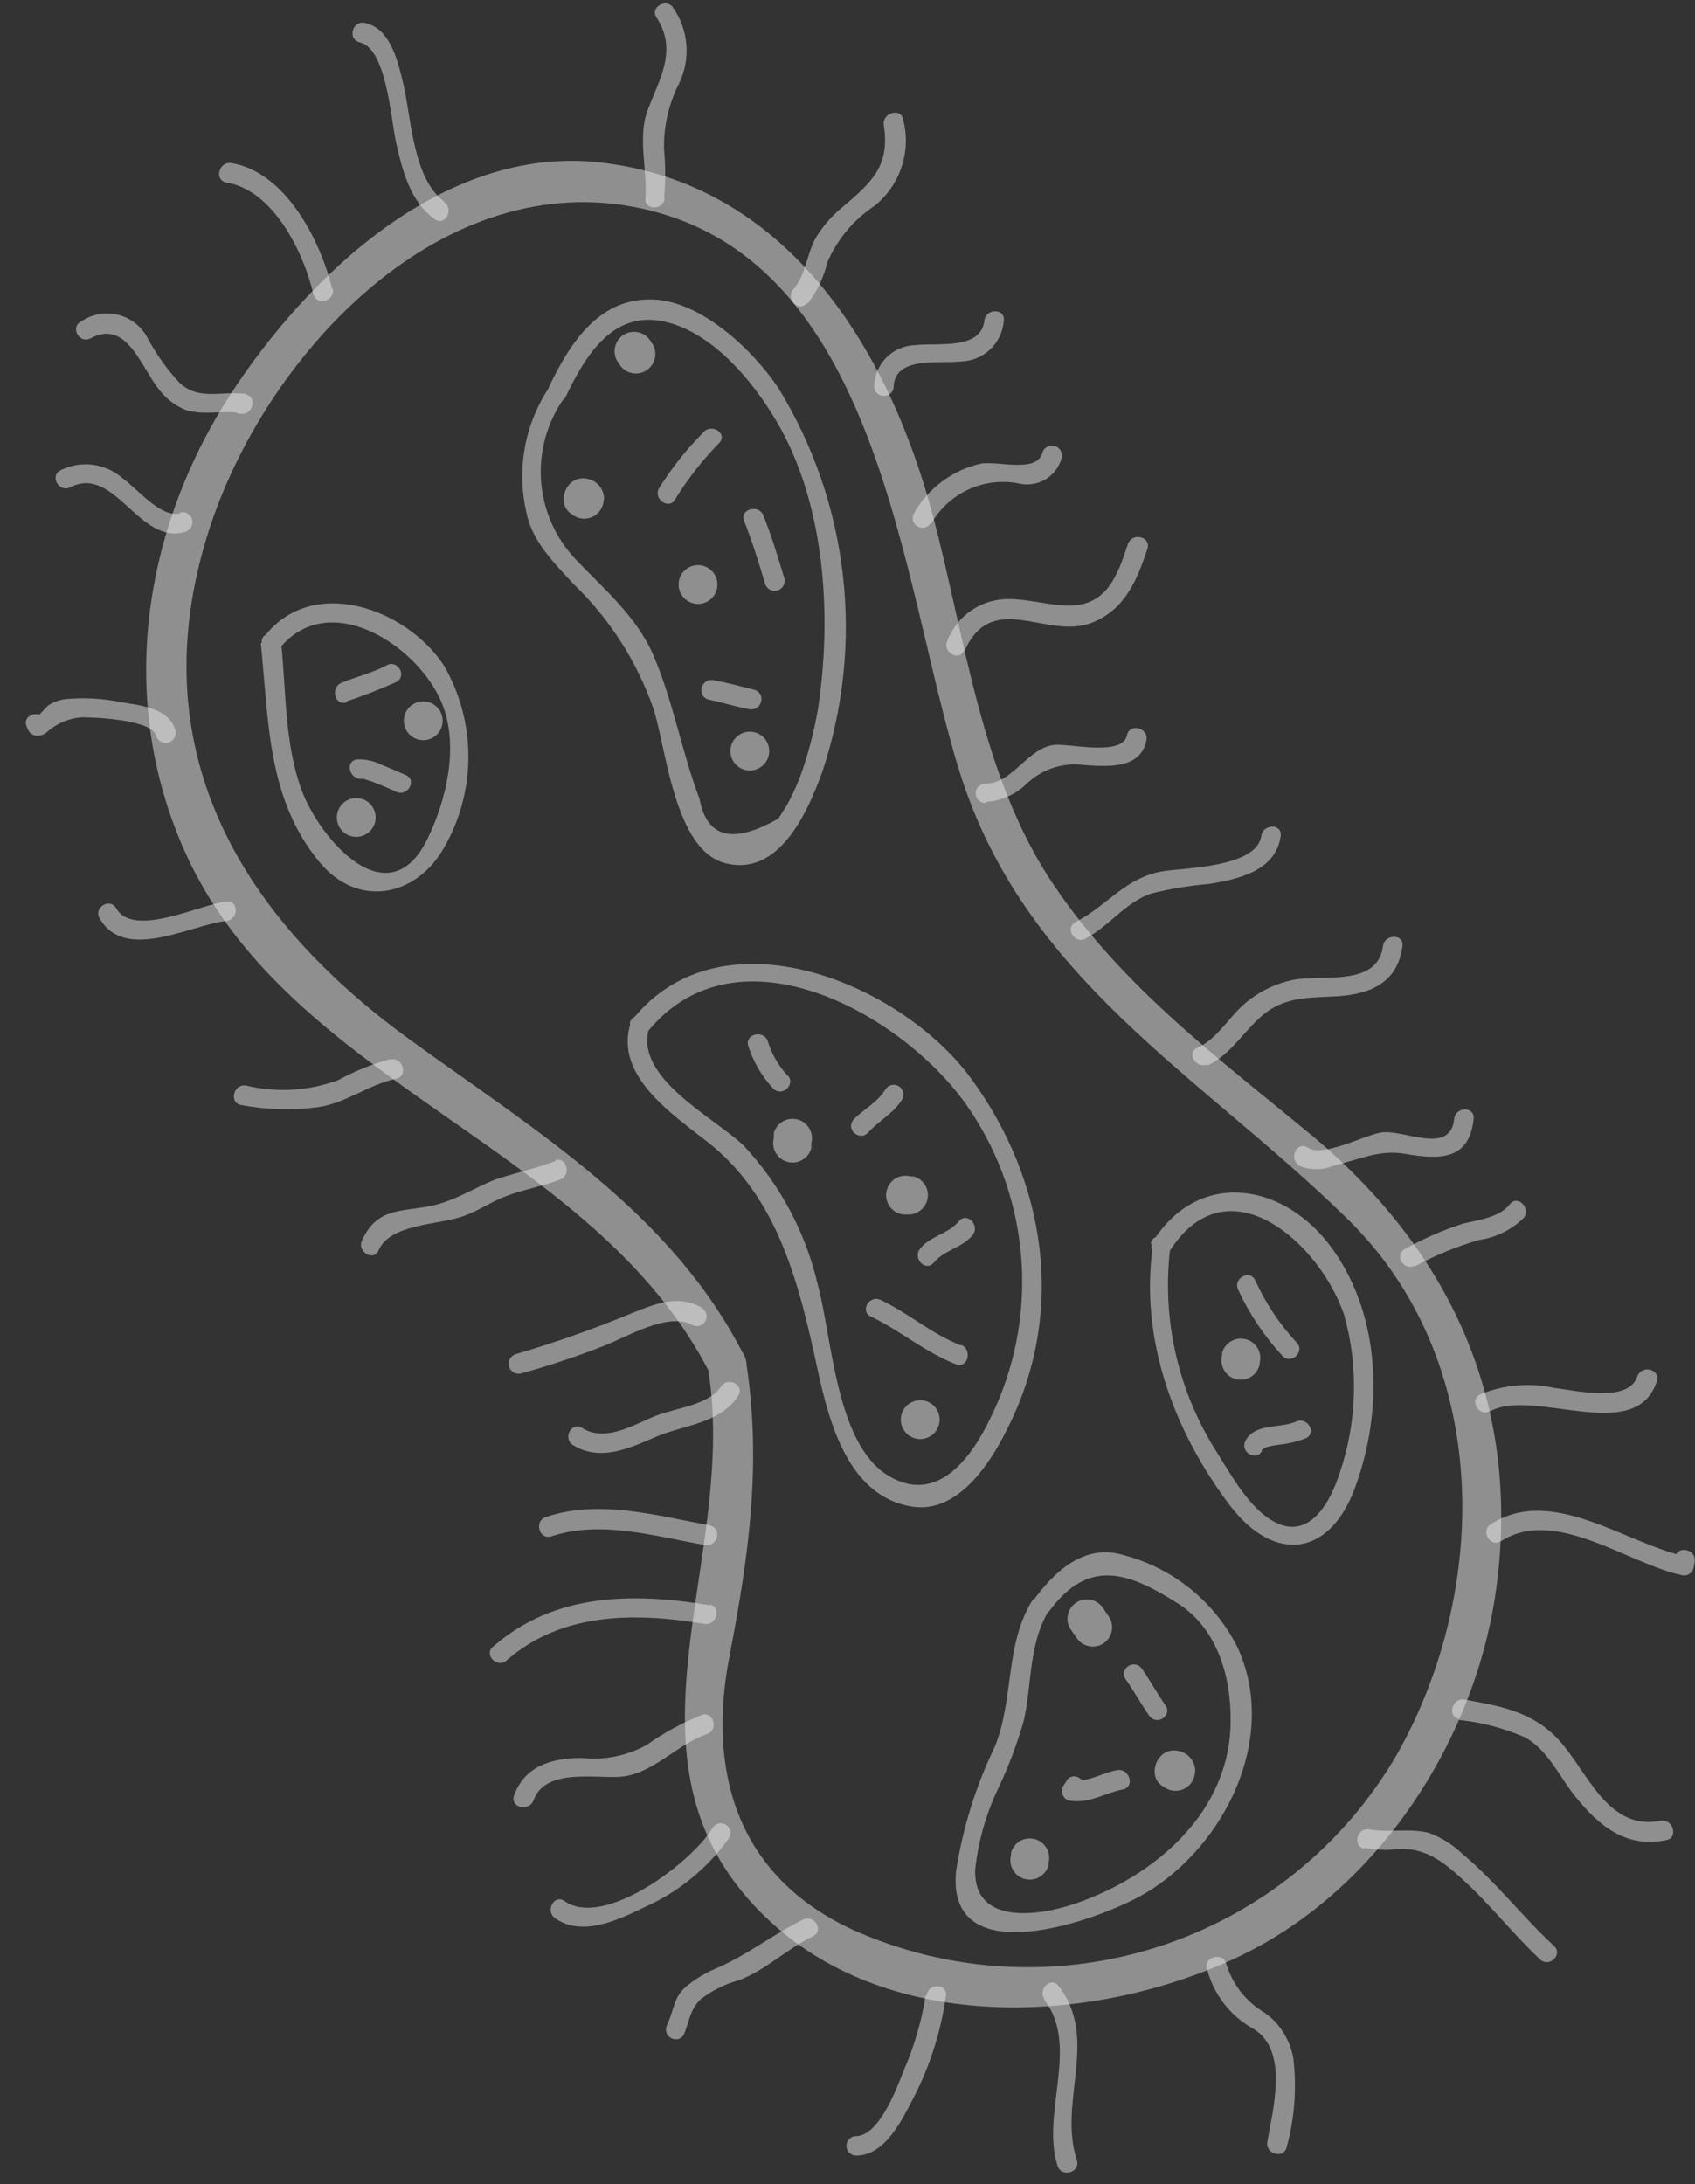
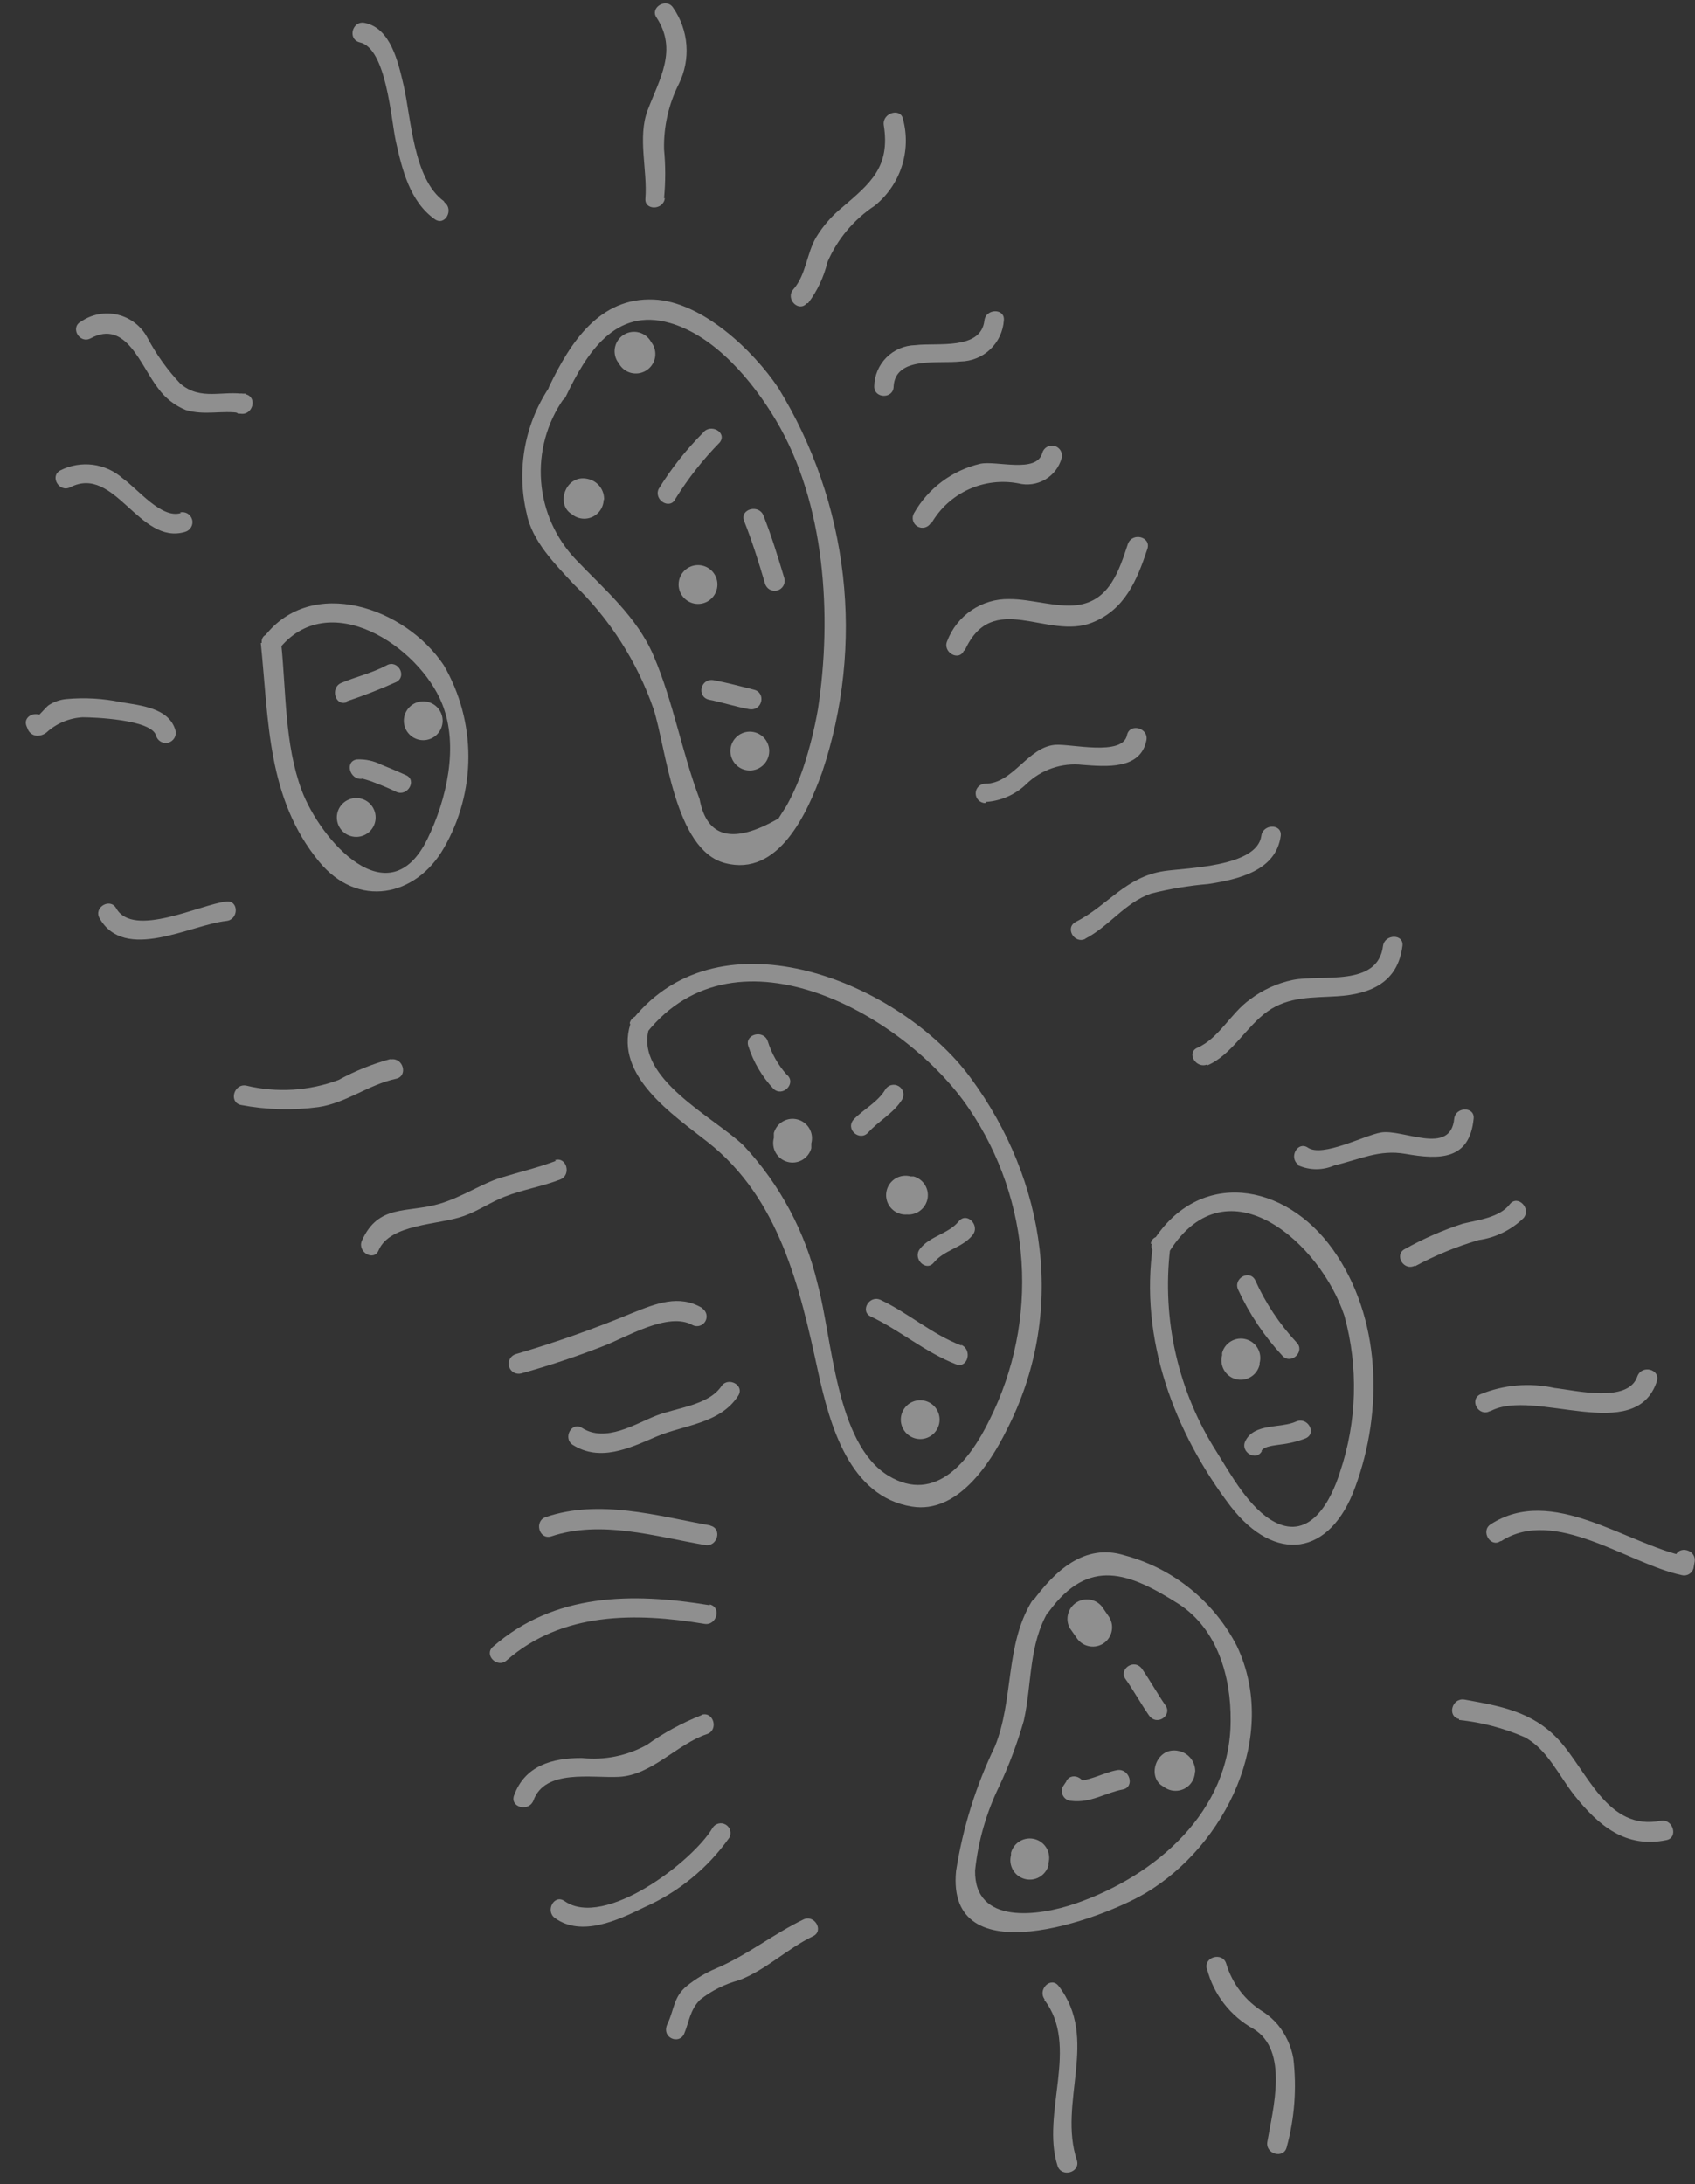
<svg xmlns="http://www.w3.org/2000/svg" width="59" height="76" viewBox="0 0 59 76" fill="none">
  <rect x="0" y="0" width="59" height="76" fill="#333333" stroke="none" />
  <g opacity="0.9">
-     <path d="M25.91 47.188C23.397 42.196 18.621 39.339 14.244 36.157C8.226 31.787 4.896 25.951 7.253 18.514C9.158 12.482 15.156 5.917 22.032 7.194C30.638 8.795 31.327 20.189 33.394 26.829C35.65 34.09 41.796 37.407 46.903 42.412C51.908 47.302 51.888 55.246 48.639 61.021C46.797 64.21 43.837 66.601 40.333 67.732C36.829 68.862 33.03 68.652 29.672 67.141C25.653 65.276 24.613 61.649 25.39 57.637C26.065 54.145 26.524 50.882 25.964 47.35C25.828 46.485 24.532 46.856 24.66 47.708C25.72 54.462 20.985 61.467 26.801 66.85C31.104 70.835 38.189 70.423 43.12 68.079C48.051 65.736 51.442 60.399 52.104 55.104C52.901 48.829 50.51 43.581 45.734 39.568C42.478 36.867 39.088 34.374 36.676 30.787C34.157 27.072 33.603 22.196 32.475 17.954C30.921 12.091 27.362 6.349 20.837 5.647C15.433 5.066 10.705 9.592 8.003 13.752C4.93 18.528 4.092 24.398 6.429 29.619C10.097 37.819 20.709 39.825 24.748 47.856C25.14 48.633 26.301 47.944 25.91 47.181V47.188Z" fill="white" fill-opacity="0.5" />
    <path d="M19.351 40.392C18.723 40.629 18.068 40.784 17.426 40.98C16.785 41.176 16.076 41.656 15.299 41.885C14.164 42.216 13.171 41.885 12.597 43.169C12.428 43.56 13.009 43.905 13.178 43.506C13.576 42.574 15.265 42.628 16.143 42.311C16.643 42.135 17.082 41.824 17.575 41.635C18.196 41.392 18.872 41.284 19.5 41.041C19.898 40.885 19.723 40.237 19.318 40.365L19.351 40.392Z" fill="white" fill-opacity="0.5" />
    <path d="M24.43 45.505C23.633 45.033 22.829 45.357 22.019 45.681C20.695 46.231 19.342 46.709 17.966 47.113C17.877 47.136 17.8 47.194 17.753 47.274C17.706 47.354 17.693 47.449 17.716 47.539C17.74 47.628 17.797 47.705 17.877 47.752C17.957 47.799 18.052 47.812 18.142 47.789C19.105 47.521 20.054 47.206 20.985 46.843C21.762 46.553 23.269 45.614 24.12 46.113C24.196 46.148 24.282 46.153 24.362 46.127C24.441 46.102 24.509 46.048 24.551 45.975C24.593 45.903 24.606 45.818 24.589 45.736C24.572 45.654 24.525 45.582 24.457 45.533L24.43 45.505Z" fill="white" fill-opacity="0.5" />
    <path d="M25.114 48.228C24.661 48.903 23.553 48.977 22.831 49.261C22.108 49.545 21.081 50.207 20.264 49.687C19.899 49.45 19.588 50.031 19.926 50.268C20.879 50.876 21.898 50.396 22.837 49.991C23.776 49.585 25.066 49.545 25.695 48.565C25.931 48.201 25.35 47.89 25.114 48.228Z" fill="white" fill-opacity="0.5" />
    <path d="M24.721 53.077C22.864 52.74 20.858 52.152 18.993 52.787C18.588 52.929 18.764 53.577 19.176 53.462C20.918 52.875 22.803 53.462 24.546 53.76C24.971 53.834 25.153 53.185 24.721 53.084V53.077Z" fill="white" fill-opacity="0.5" />
    <path d="M24.701 55.853C22 55.408 19.298 55.428 17.157 57.299C16.832 57.583 17.312 58.062 17.636 57.772C19.568 56.083 22.121 56.103 24.519 56.502C24.945 56.576 25.127 55.921 24.701 55.826V55.853Z" fill="white" fill-opacity="0.5" />
    <path d="M24.411 59.683C23.741 59.947 23.106 60.292 22.52 60.71C21.829 61.094 21.036 61.255 20.25 61.169C19.217 61.169 18.271 61.433 17.893 62.473C17.744 62.885 18.399 63.061 18.568 62.649C18.967 61.541 20.595 61.872 21.54 61.825C22.689 61.77 23.567 60.683 24.607 60.339C25.019 60.203 24.843 59.548 24.431 59.663L24.411 59.683Z" fill="white" fill-opacity="0.5" />
    <path d="M24.803 63.601C24.128 64.756 21.041 67.127 19.649 66.147C19.291 65.897 18.974 66.485 19.312 66.735C20.237 67.41 21.52 66.809 22.412 66.37C23.604 65.846 24.631 65.008 25.384 63.945C25.428 63.868 25.44 63.777 25.417 63.692C25.394 63.606 25.339 63.533 25.263 63.488C25.187 63.443 25.096 63.429 25.01 63.45C24.924 63.471 24.849 63.526 24.803 63.601Z" fill="white" fill-opacity="0.5" />
    <path d="M28.004 66.769C26.93 67.282 26.024 68.025 24.924 68.491C24.559 68.646 24.218 68.851 23.91 69.099C23.444 69.471 23.471 69.923 23.235 70.416C22.998 70.909 23.647 71.159 23.816 70.761C23.985 70.362 24.012 69.937 24.37 69.579C24.769 69.264 25.229 69.034 25.721 68.903C26.653 68.552 27.402 67.802 28.301 67.37C28.692 67.181 28.348 66.6 27.963 66.789L28.004 66.769Z" fill="white" fill-opacity="0.5" />
-     <path d="M32.219 69.437C32.078 70.325 31.827 71.192 31.469 72.017C31.226 72.625 30.618 74.307 29.801 74.327C29.711 74.327 29.625 74.363 29.562 74.426C29.498 74.489 29.463 74.575 29.463 74.665C29.463 74.754 29.498 74.84 29.562 74.904C29.625 74.967 29.711 75.003 29.801 75.003C30.827 75.003 31.415 73.726 31.827 72.936C32.386 71.839 32.758 70.656 32.928 69.437C32.975 68.998 32.3 69.005 32.252 69.437H32.219Z" fill="white" fill-opacity="0.5" />
    <path d="M36.346 69.579C37.596 71.186 36.224 73.537 36.812 75.361C36.947 75.773 37.602 75.597 37.488 75.178C36.812 73.152 38.278 70.943 36.846 69.099C36.576 68.755 36.103 69.234 36.366 69.572L36.346 69.579Z" fill="white" fill-opacity="0.5" />
    <path d="M42.013 68.505C42.126 68.944 42.327 69.356 42.605 69.715C42.883 70.074 43.23 70.372 43.627 70.592C44.877 71.342 44.303 73.402 44.114 74.523C44.039 74.955 44.688 75.131 44.789 74.706C45.063 73.701 45.141 72.653 45.019 71.619C44.942 71.189 44.755 70.787 44.478 70.45C44.336 70.281 44.169 70.133 43.985 70.011C43.356 69.63 42.891 69.028 42.682 68.322C42.553 67.91 41.898 68.086 42.006 68.505H42.013Z" fill="white" fill-opacity="0.5" />
-     <path d="M47.492 64.29C47.862 64.369 48.243 64.387 48.62 64.344C49.64 64.256 50.308 64.837 51.004 65.479C51.923 66.33 52.693 67.323 53.611 68.181C53.935 68.478 54.415 67.998 54.091 67.708C52.976 66.674 52.065 65.472 50.889 64.493C50.561 64.18 50.172 63.936 49.748 63.777C49.072 63.601 48.397 63.777 47.667 63.655C47.242 63.574 47.059 64.222 47.492 64.331V64.29Z" fill="white" fill-opacity="0.5" />
    <path d="M50.787 59.846C51.569 59.928 52.335 60.128 53.057 60.44C53.847 60.845 54.266 61.791 54.799 62.466C55.644 63.527 56.589 64.317 58.001 64.027C58.426 63.946 58.244 63.29 57.819 63.351C55.941 63.729 55.259 61.615 54.239 60.521C53.327 59.548 52.212 59.359 50.969 59.136C50.544 59.069 50.362 59.717 50.787 59.812V59.846Z" fill="white" fill-opacity="0.5" />
    <path d="M52.253 53.624C54.117 52.415 56.664 54.408 58.535 54.806C58.62 54.829 58.712 54.817 58.789 54.773C58.866 54.729 58.923 54.656 58.947 54.57L58.987 54.347C59.062 53.922 58.413 53.746 58.312 54.172L58.271 54.395L58.683 54.158C56.569 53.706 54.023 51.659 51.888 53.037C51.523 53.273 51.888 53.861 52.226 53.624H52.253Z" fill="white" fill-opacity="0.5" />
    <path d="M51.883 49.099C53.416 48.282 56.928 50.301 57.671 48.066C57.806 47.647 57.158 47.471 56.996 47.883C56.685 48.836 54.841 48.376 54.112 48.295C53.245 48.103 52.34 48.181 51.518 48.518C51.133 48.721 51.477 49.308 51.862 49.099H51.883Z" fill="white" fill-opacity="0.5" />
    <path d="M49.253 44.06C49.957 43.679 50.7 43.373 51.469 43.148C52.06 43.065 52.609 42.795 53.036 42.378C53.306 42.04 52.826 41.561 52.556 41.898C52.198 42.365 51.462 42.446 50.928 42.574C50.225 42.801 49.547 43.098 48.902 43.459C48.517 43.655 48.855 44.236 49.246 44.04L49.253 44.06Z" fill="white" fill-opacity="0.5" />
    <path d="M45.189 40.548C45.387 40.636 45.602 40.682 45.82 40.682C46.038 40.682 46.253 40.636 46.452 40.548C47.33 40.345 48.005 39.987 48.924 40.149C50.119 40.358 51.153 40.365 51.295 38.926C51.342 38.494 50.666 38.501 50.619 38.926C50.491 40.23 48.829 39.271 48.066 39.406C47.499 39.501 46.04 40.278 45.526 39.933C45.168 39.69 44.851 40.278 45.189 40.521V40.548Z" fill="white" fill-opacity="0.5" />
    <path d="M42.027 37.069C42.872 36.711 43.378 35.718 44.121 35.191C44.864 34.664 45.695 34.719 46.546 34.664C47.728 34.59 48.66 34.171 48.816 32.915C48.876 32.49 48.201 32.49 48.14 32.915C47.958 34.361 45.999 33.895 44.999 34.097C44.46 34.209 43.952 34.44 43.513 34.773C42.838 35.252 42.433 36.123 41.683 36.455C41.284 36.623 41.629 37.204 42.027 37.035V37.069Z" fill="white" fill-opacity="0.5" />
    <path d="M37.77 32.665C38.608 32.233 39.162 31.402 40.067 31.091C40.719 30.926 41.383 30.816 42.053 30.76C43.1 30.598 44.417 30.301 44.579 29.085C44.633 28.653 43.958 28.66 43.904 29.085C43.755 30.166 41.303 30.193 40.526 30.308C39.175 30.51 38.568 31.503 37.446 32.077C37.054 32.28 37.399 32.861 37.784 32.665H37.77Z" fill="white" fill-opacity="0.5" />
    <path d="M34.319 27.903C34.843 27.869 35.338 27.651 35.717 27.288C35.974 27.037 36.284 26.846 36.624 26.729C36.964 26.612 37.325 26.572 37.683 26.613C38.493 26.674 39.709 26.789 39.905 25.755C39.986 25.33 39.331 25.147 39.23 25.573C39.088 26.329 37.264 25.87 36.724 25.917C35.771 25.998 35.265 27.268 34.299 27.268C34.209 27.268 34.123 27.304 34.06 27.367C33.996 27.43 33.961 27.516 33.961 27.606C33.961 27.695 33.996 27.781 34.06 27.845C34.123 27.908 34.209 27.944 34.299 27.944L34.319 27.903Z" fill="white" fill-opacity="0.5" />
    <path d="M33.582 22.634C34.548 20.486 36.459 22.29 38.02 21.662C39.154 21.209 39.573 20.203 39.938 19.102C40.08 18.683 39.425 18.508 39.263 18.919C38.959 19.831 38.635 20.905 37.5 21.054C36.77 21.148 35.879 20.838 35.122 20.845C34.658 20.837 34.204 20.973 33.819 21.233C33.435 21.492 33.14 21.864 32.974 22.297C32.792 22.689 33.379 23.033 33.555 22.634H33.582Z" fill="white" fill-opacity="0.5" />
    <path d="M32.422 18.204C32.721 17.688 33.172 17.277 33.714 17.029C34.256 16.781 34.862 16.708 35.448 16.819C35.764 16.898 36.098 16.85 36.379 16.686C36.661 16.522 36.867 16.255 36.954 15.941C36.977 15.851 36.964 15.756 36.917 15.676C36.87 15.597 36.794 15.539 36.704 15.515C36.615 15.492 36.519 15.505 36.44 15.552C36.36 15.599 36.302 15.676 36.279 15.765C36.083 16.481 34.678 16.015 34.117 16.137C33.635 16.25 33.182 16.461 32.786 16.757C32.389 17.054 32.058 17.429 31.814 17.859C31.77 17.936 31.758 18.027 31.781 18.113C31.803 18.198 31.859 18.272 31.935 18.317C32.011 18.362 32.102 18.375 32.188 18.354C32.274 18.333 32.348 18.279 32.395 18.204H32.422Z" fill="white" fill-opacity="0.5" />
    <path d="M31.105 13.448C31.166 12.381 32.679 12.665 33.429 12.577C33.814 12.573 34.183 12.424 34.464 12.16C34.744 11.896 34.915 11.536 34.942 11.152C34.989 10.72 34.314 10.726 34.266 11.152C34.145 12.199 32.611 11.915 31.862 12.01C31.483 12.017 31.122 12.171 30.854 12.439C30.587 12.708 30.435 13.069 30.43 13.448C30.43 13.881 31.105 13.881 31.105 13.448Z" fill="white" fill-opacity="0.5" />
    <path d="M28.126 10.551C28.448 10.125 28.678 9.638 28.802 9.119C29.148 8.321 29.718 7.64 30.443 7.16C30.88 6.809 31.207 6.339 31.383 5.807C31.559 5.275 31.578 4.703 31.436 4.161C31.368 3.735 30.713 3.918 30.761 4.343C30.997 5.802 30.308 6.37 29.302 7.227C28.949 7.517 28.647 7.864 28.41 8.254C28.072 8.828 28.065 9.551 27.613 10.071C27.329 10.402 27.802 10.882 28.086 10.551H28.126Z" fill="white" fill-opacity="0.5" />
    <path d="M23.114 6.896C23.168 6.33 23.168 5.76 23.114 5.194C23.097 4.407 23.273 3.628 23.627 2.925C23.835 2.505 23.927 2.038 23.893 1.571C23.858 1.104 23.699 0.655 23.431 0.27C23.195 -0.095 22.614 0.27 22.851 0.608C23.594 1.743 22.959 2.742 22.54 3.843C22.189 4.782 22.54 5.924 22.466 6.896C22.418 7.329 23.094 7.322 23.141 6.896H23.114Z" fill="white" fill-opacity="0.5" />
    <path d="M15.448 6.998C14.381 6.221 14.314 4.1 14.044 2.945C13.861 2.175 13.604 0.979 12.693 0.797C12.267 0.709 12.085 1.358 12.517 1.473C13.456 1.668 13.611 4.174 13.78 4.924C13.996 5.897 14.267 7.011 15.131 7.626C15.489 7.883 15.806 7.295 15.476 7.045L15.448 6.998Z" fill="white" fill-opacity="0.5" />
-     <path d="M11.557 10.03C11.152 8.362 9.936 5.978 8.052 5.674C7.626 5.606 7.444 6.255 7.869 6.349C9.517 6.606 10.571 8.788 10.909 10.233C11.01 10.659 11.665 10.476 11.584 10.057L11.557 10.03Z" fill="white" fill-opacity="0.5" />
    <path d="M8.274 14.394H8.369C8.794 14.468 8.976 13.82 8.551 13.718C7.74 13.577 6.997 13.955 6.281 13.354C5.828 12.874 5.442 12.336 5.133 11.753C5.027 11.554 4.881 11.38 4.703 11.242C4.525 11.104 4.32 11.005 4.101 10.952C3.882 10.899 3.654 10.893 3.433 10.934C3.211 10.976 3.001 11.064 2.816 11.192C2.431 11.395 2.769 11.976 3.154 11.773C4.397 11.098 4.89 12.732 5.518 13.529C5.759 13.857 6.087 14.112 6.464 14.266C7.139 14.468 7.727 14.266 8.369 14.374L8.551 13.698H8.456C8.031 13.624 7.848 14.272 8.274 14.374V14.394Z" fill="white" fill-opacity="0.5" />
    <path d="M6.296 17.852C5.621 18.062 4.797 17.015 4.27 16.643C3.978 16.385 3.615 16.221 3.229 16.171C2.842 16.122 2.449 16.19 2.102 16.366C1.717 16.569 2.061 17.15 2.446 16.954C3.993 16.157 4.844 18.98 6.438 18.508C6.528 18.484 6.605 18.426 6.651 18.346C6.698 18.267 6.712 18.172 6.688 18.082C6.665 17.992 6.607 17.916 6.527 17.869C6.447 17.822 6.352 17.809 6.263 17.832L6.296 17.852Z" fill="white" fill-opacity="0.5" />
    <path d="M6.106 25.411C5.883 24.627 4.883 24.546 4.208 24.431C3.584 24.301 2.945 24.265 2.31 24.323C2.093 24.343 1.885 24.415 1.702 24.533C1.628 24.573 1.337 24.924 1.304 24.924L1.628 25.168C1.613 25.137 1.601 25.106 1.594 25.073C1.425 24.674 0.777 24.85 0.919 25.255L0.959 25.35C0.982 25.419 1.025 25.48 1.083 25.525C1.141 25.569 1.21 25.595 1.283 25.6C1.406 25.603 1.526 25.562 1.621 25.485C1.966 25.17 2.41 24.983 2.877 24.958C3.249 24.958 5.275 25.032 5.431 25.593C5.455 25.683 5.514 25.759 5.594 25.805C5.674 25.851 5.77 25.864 5.86 25.84C5.949 25.815 6.025 25.757 6.072 25.676C6.118 25.596 6.13 25.5 6.106 25.411Z" fill="white" fill-opacity="0.5" />
    <path d="M7.882 31.368C6.984 31.463 4.64 32.652 4.046 31.605C3.836 31.226 3.249 31.571 3.465 31.949C4.343 33.489 6.626 32.179 7.882 32.044C8.315 31.996 8.315 31.321 7.882 31.368Z" fill="white" fill-opacity="0.5" />
    <path d="M13.577 36.853C12.954 37.023 12.353 37.265 11.787 37.576C10.757 37.961 9.635 38.029 8.565 37.772C8.14 37.697 7.957 38.352 8.383 38.447C9.274 38.616 10.186 38.641 11.085 38.521C12.051 38.379 12.827 37.738 13.787 37.535C14.212 37.441 14.036 36.792 13.611 36.86L13.577 36.853Z" fill="white" fill-opacity="0.5" />
    <path d="M9.078 22.371C9.355 25.073 9.294 27.775 11.104 29.977C12.455 31.625 14.482 31.199 15.448 29.511C16.009 28.544 16.304 27.447 16.304 26.329C16.304 25.212 16.009 24.114 15.448 23.148C14.097 21.122 10.848 20.027 9.213 22.135C8.95 22.473 9.423 22.952 9.686 22.614C11.415 20.392 14.59 22.473 15.394 24.499C15.975 25.951 15.549 27.815 14.887 29.173C13.536 31.969 11.152 29.227 10.503 27.505C9.902 25.89 9.963 24.067 9.787 22.371C9.74 21.946 9.065 21.939 9.112 22.371H9.078Z" fill="white" fill-opacity="0.5" />
    <path d="M19.183 13.381C18.733 14.026 18.424 14.759 18.277 15.532C18.131 16.305 18.149 17.101 18.332 17.866C18.521 18.832 19.318 19.622 19.96 20.318C21.221 21.529 22.178 23.022 22.75 24.674C23.189 26.025 23.472 29.572 25.235 30.031C27.1 30.524 28.099 28.295 28.613 26.883C29.355 24.675 29.604 22.331 29.34 20.016C29.076 17.701 28.307 15.473 27.086 13.489C26.215 12.192 24.438 10.497 22.756 10.422C20.865 10.341 19.852 11.915 19.116 13.448C18.927 13.84 19.508 14.185 19.697 13.793C20.419 12.28 21.419 10.686 23.324 11.24C24.891 11.692 26.201 13.266 27.005 14.617C28.727 17.501 28.971 21.432 28.471 24.674C28.352 25.361 28.183 26.039 27.964 26.701C27.809 27.169 27.61 27.621 27.37 28.052C27.275 28.194 27.187 28.335 27.1 28.477C25.519 29.389 24.6 29.153 24.351 27.802C23.729 26.16 23.439 24.424 22.75 22.817C22.175 21.466 21.034 20.507 20.048 19.473C19.341 18.733 18.912 17.77 18.835 16.75C18.757 15.729 19.035 14.713 19.622 13.874C19.886 13.529 19.413 13.05 19.149 13.394L19.183 13.381Z" fill="white" fill-opacity="0.5" />
    <path d="M21.939 35.637C21.392 37.441 23.432 38.791 24.641 39.744C27.133 41.709 27.836 44.776 28.477 47.735C28.883 49.579 29.565 52.078 31.747 52.422C33.32 52.672 34.448 50.95 35.029 49.781C37.123 45.728 36.441 41.102 33.773 37.488C31.335 34.192 25.114 31.618 22.027 35.462C21.757 35.799 22.229 36.279 22.506 35.941C25.661 31.983 31.571 35.36 33.739 38.589C34.806 40.165 35.433 41.997 35.558 43.897C35.683 45.796 35.3 47.694 34.448 49.396C33.773 50.788 32.584 52.355 30.922 51.348C29.085 50.234 28.971 46.539 28.457 44.668C28.034 42.868 27.147 41.21 25.884 39.859C24.864 38.879 22.067 37.508 22.594 35.772C22.617 35.683 22.604 35.587 22.557 35.508C22.511 35.428 22.434 35.37 22.344 35.347C22.255 35.323 22.16 35.337 22.08 35.383C22 35.43 21.942 35.507 21.919 35.597L21.939 35.637Z" fill="white" fill-opacity="0.5" />
    <path d="M40.136 43.304C39.65 46.586 40.872 49.835 42.838 52.416C44.378 54.401 46.296 54.165 47.174 51.74C48.154 49.079 48.073 45.837 46.398 43.479C44.722 41.122 41.73 40.669 40.136 43.189C39.9 43.56 40.487 43.898 40.717 43.526C42.743 40.352 45.979 43.29 46.796 45.782C47.289 47.572 47.235 49.468 46.641 51.227C46.337 52.193 45.621 53.604 44.378 52.963C43.5 52.51 42.851 51.321 42.352 50.524C41.011 48.422 40.438 45.921 40.73 43.445C40.798 43.02 40.143 42.837 40.055 43.27L40.136 43.304Z" fill="white" fill-opacity="0.5" />
    <path d="M35.906 55.732C34.981 57.265 35.292 59.143 34.63 60.771C33.968 62.139 33.513 63.599 33.279 65.1C32.921 68.755 38.324 66.796 39.885 65.864C42.654 64.209 44.532 60.42 43.059 57.285C42.665 56.512 42.112 55.831 41.437 55.285C40.762 54.739 39.98 54.342 39.142 54.118C37.737 53.678 36.69 54.692 35.933 55.732C35.677 56.083 36.257 56.407 36.514 56.07C37.906 54.172 39.31 54.719 41.033 55.813C42.384 56.691 42.85 58.359 42.836 59.866C42.836 63.027 40.236 65.269 37.433 66.235C36.156 66.674 33.907 66.992 33.941 65.08C34.049 64.054 34.337 63.055 34.792 62.129C35.132 61.4 35.414 60.645 35.636 59.873C35.926 58.582 35.798 57.225 36.501 56.049C36.535 55.973 36.54 55.887 36.514 55.807C36.489 55.728 36.435 55.66 36.363 55.618C36.29 55.576 36.205 55.563 36.123 55.58C36.041 55.597 35.969 55.644 35.92 55.712L35.906 55.732Z" fill="white" fill-opacity="0.5" />
    <path d="M33.461 46.816C32.447 46.431 31.623 45.688 30.651 45.229C30.259 45.046 29.921 45.627 30.313 45.809C31.34 46.296 32.211 47.059 33.278 47.471C33.683 47.627 33.859 46.971 33.461 46.796V46.816Z" fill="white" fill-opacity="0.5" />
    <path d="M32.504 43.932C32.868 43.486 33.503 43.418 33.855 42.973C34.125 42.635 33.652 42.155 33.375 42.493C33.01 42.939 32.375 43 32.024 43.452C31.754 43.783 32.227 44.27 32.504 43.932Z" fill="white" fill-opacity="0.5" />
    <path d="M30.213 39.413C30.591 38.994 31.104 38.737 31.401 38.258C31.424 38.219 31.439 38.177 31.445 38.132C31.451 38.088 31.448 38.043 31.437 38C31.426 37.956 31.406 37.916 31.379 37.88C31.352 37.844 31.319 37.815 31.28 37.792C31.241 37.769 31.199 37.755 31.154 37.748C31.11 37.742 31.065 37.745 31.022 37.756C30.978 37.767 30.938 37.787 30.902 37.814C30.866 37.841 30.836 37.875 30.814 37.913C30.557 38.346 30.071 38.589 29.733 38.933C29.395 39.278 29.915 39.73 30.213 39.413Z" fill="white" fill-opacity="0.5" />
    <path d="M27.397 37.407C27.087 37.065 26.856 36.659 26.721 36.218C26.566 35.813 25.918 35.988 26.046 36.394C26.223 36.951 26.523 37.461 26.924 37.886C27.241 38.184 27.721 37.704 27.404 37.407H27.397Z" fill="white" fill-opacity="0.5" />
    <path d="M24.668 24.343C25.141 24.438 25.593 24.587 26.066 24.674C26.539 24.762 26.674 24.107 26.249 23.999C25.823 23.891 25.317 23.756 24.851 23.668C24.384 23.58 24.243 24.235 24.668 24.343Z" fill="white" fill-opacity="0.5" />
    <path d="M27.302 20.122C27.079 19.379 26.856 18.649 26.572 17.933C26.41 17.535 25.755 17.71 25.897 18.116C26.181 18.832 26.41 19.561 26.626 20.297C26.65 20.387 26.708 20.464 26.787 20.511C26.867 20.557 26.962 20.571 27.052 20.547C27.142 20.524 27.218 20.466 27.265 20.386C27.312 20.307 27.325 20.211 27.302 20.122Z" fill="white" fill-opacity="0.5" />
    <path d="M23.513 17.352C23.952 16.645 24.469 15.988 25.053 15.394C25.323 15.049 24.735 14.718 24.472 15.056C23.883 15.647 23.363 16.304 22.925 17.015C22.75 17.407 23.331 17.751 23.513 17.352Z" fill="white" fill-opacity="0.5" />
    <path d="M12.623 27.079C12.529 27.079 12.745 27.126 12.759 27.133C12.88 27.169 13 27.212 13.117 27.262C13.353 27.349 13.583 27.451 13.792 27.552C14.184 27.734 14.528 27.147 14.13 26.971C13.846 26.843 13.562 26.721 13.272 26.606C13.009 26.473 12.716 26.41 12.421 26.424C11.989 26.491 12.171 27.147 12.603 27.099L12.623 27.079Z" fill="white" fill-opacity="0.5" />
    <path d="M12.062 24.404C12.652 24.209 13.232 23.983 13.798 23.729C14.183 23.519 13.839 22.938 13.461 23.148C12.961 23.418 12.407 23.54 11.88 23.762C11.488 23.925 11.664 24.58 12.062 24.438V24.404Z" fill="white" fill-opacity="0.5" />
    <path d="M40.567 59.339C40.283 58.927 40.04 58.488 39.763 58.083C39.486 57.677 38.932 58.083 39.175 58.42C39.419 58.758 39.702 59.264 39.986 59.676C40.27 60.089 40.817 59.676 40.567 59.339Z" fill="white" fill-opacity="0.5" />
    <path d="M37.116 62C37.177 61.892 37.022 62.122 37.002 62.156C36.974 62.207 36.96 62.265 36.961 62.323C36.962 62.381 36.977 62.439 37.007 62.489C37.036 62.54 37.077 62.582 37.127 62.613C37.177 62.643 37.234 62.66 37.292 62.662C37.968 62.743 38.474 62.378 39.082 62.264C39.508 62.183 39.325 61.534 38.9 61.588C38.359 61.683 37.866 62.027 37.292 61.96C37.393 62.129 37.488 62.297 37.583 62.466C37.529 62.574 37.677 62.351 37.697 62.318C37.913 61.933 37.326 61.595 37.116 61.973V62Z" fill="white" fill-opacity="0.5" />
    <path d="M43.904 50.49C43.992 50.315 44.384 50.294 44.58 50.261C44.878 50.226 45.171 50.154 45.451 50.045C45.849 49.862 45.505 49.281 45.113 49.464C44.573 49.707 43.661 49.511 43.35 50.139C43.154 50.524 43.735 50.869 43.931 50.477L43.904 50.49Z" fill="white" fill-opacity="0.5" />
    <path d="M45.129 46.708C44.534 46.068 44.048 45.336 43.69 44.54C43.487 44.155 42.906 44.492 43.102 44.884C43.493 45.728 44.015 46.506 44.649 47.187C44.96 47.491 45.439 47.012 45.129 46.708Z" fill="white" fill-opacity="0.5" />
    <path d="M32.031 50.072C32.21 50.072 32.382 50 32.508 49.874C32.635 49.747 32.706 49.575 32.706 49.396C32.706 49.217 32.635 49.045 32.508 48.918C32.382 48.792 32.21 48.721 32.031 48.721C31.852 48.721 31.68 48.792 31.553 48.918C31.427 49.045 31.355 49.217 31.355 49.396C31.355 49.575 31.427 49.747 31.553 49.874C31.68 50 31.852 50.072 32.031 50.072Z" fill="white" fill-opacity="0.5" />
    <path d="M31.699 40.933C31.613 40.909 31.524 40.903 31.436 40.914C31.348 40.925 31.262 40.953 31.185 40.997C31.108 41.041 31.041 41.099 30.986 41.17C30.931 41.24 30.892 41.32 30.868 41.406C30.844 41.491 30.838 41.581 30.849 41.669C30.86 41.757 30.888 41.842 30.932 41.919C30.976 41.996 31.035 42.064 31.105 42.118C31.175 42.173 31.255 42.213 31.341 42.236H31.442C31.528 42.26 31.617 42.266 31.705 42.255C31.793 42.244 31.878 42.216 31.956 42.172C32.033 42.128 32.1 42.069 32.155 41.999C32.209 41.929 32.249 41.849 32.273 41.764C32.297 41.678 32.303 41.589 32.292 41.5C32.281 41.412 32.253 41.327 32.209 41.25C32.165 41.173 32.106 41.105 32.036 41.051C31.966 40.996 31.886 40.956 31.8 40.933H31.699C31.577 41.365 31.456 41.797 31.341 42.236C31.426 42.26 31.516 42.266 31.604 42.255C31.692 42.244 31.777 42.216 31.854 42.172C31.931 42.128 31.999 42.069 32.053 41.999C32.108 41.929 32.148 41.849 32.172 41.764C32.195 41.678 32.202 41.589 32.191 41.5C32.179 41.412 32.151 41.327 32.107 41.25C32.063 41.173 32.005 41.105 31.935 41.051C31.864 40.996 31.784 40.956 31.699 40.933Z" fill="white" fill-opacity="0.5" />
    <path d="M28.24 39.953C28.24 39.899 28.24 39.845 28.24 39.784C28.263 39.699 28.27 39.609 28.259 39.521C28.248 39.433 28.22 39.348 28.176 39.271C28.132 39.194 28.073 39.126 28.003 39.072C27.933 39.017 27.853 38.977 27.767 38.954C27.681 38.93 27.592 38.923 27.504 38.934C27.416 38.946 27.331 38.974 27.254 39.018C27.176 39.062 27.109 39.12 27.054 39.191C27 39.261 26.96 39.341 26.936 39.426C26.936 39.48 26.936 39.541 26.936 39.595C26.889 39.768 26.912 39.953 27.001 40.109C27.089 40.264 27.236 40.379 27.409 40.426C27.582 40.474 27.767 40.45 27.922 40.362C28.078 40.273 28.192 40.126 28.24 39.953Z" fill="white" fill-opacity="0.5" />
    <path d="M37.253 56.671L37.462 56.968C37.553 57.118 37.7 57.227 37.87 57.271C38.04 57.316 38.221 57.291 38.374 57.204C38.451 57.16 38.518 57.1 38.572 57.03C38.626 56.959 38.665 56.878 38.688 56.792C38.71 56.706 38.716 56.617 38.704 56.529C38.691 56.441 38.662 56.356 38.617 56.279L38.414 55.982C38.323 55.828 38.174 55.716 38.001 55.672C37.827 55.628 37.643 55.654 37.489 55.745C37.336 55.836 37.224 55.983 37.179 56.155C37.133 56.327 37.157 56.51 37.246 56.664L37.253 56.671Z" fill="white" fill-opacity="0.5" />
    <path d="M41.602 61.676C41.614 61.504 41.562 61.333 41.458 61.195C41.354 61.057 41.203 60.962 41.034 60.926C40.19 60.73 39.825 62.034 40.676 62.23H40.737L40.332 61.919C40.332 61.804 40.271 61.696 40.244 61.581C40.241 61.599 40.241 61.618 40.244 61.636C40.244 61.815 40.315 61.986 40.442 62.113C40.568 62.24 40.74 62.311 40.919 62.311C41.099 62.311 41.27 62.24 41.397 62.113C41.524 61.986 41.595 61.815 41.595 61.636L41.602 61.676Z" fill="white" fill-opacity="0.5" />
    <path d="M36.496 64.905C36.492 64.878 36.492 64.85 36.496 64.824C36.519 64.738 36.526 64.649 36.515 64.561C36.504 64.472 36.475 64.387 36.432 64.31C36.388 64.233 36.329 64.165 36.259 64.111C36.189 64.056 36.109 64.016 36.023 63.993C35.937 63.969 35.848 63.963 35.76 63.974C35.672 63.985 35.587 64.013 35.51 64.057C35.432 64.101 35.365 64.159 35.31 64.23C35.256 64.3 35.215 64.38 35.192 64.466C35.192 64.466 35.192 64.52 35.192 64.547C35.145 64.719 35.168 64.904 35.257 65.06C35.345 65.216 35.492 65.33 35.665 65.377C35.838 65.425 36.023 65.402 36.178 65.313C36.334 65.224 36.448 65.078 36.496 64.905Z" fill="white" fill-opacity="0.5" />
    <path d="M43.844 47.512V47.431C43.868 47.345 43.874 47.255 43.863 47.167C43.852 47.079 43.824 46.994 43.78 46.917C43.736 46.84 43.677 46.772 43.607 46.718C43.537 46.663 43.457 46.623 43.371 46.6C43.286 46.576 43.196 46.57 43.108 46.581C43.02 46.592 42.935 46.62 42.858 46.664C42.781 46.708 42.713 46.767 42.658 46.837C42.604 46.907 42.564 46.987 42.54 47.072C42.537 47.099 42.537 47.127 42.54 47.154C42.492 47.325 42.515 47.509 42.602 47.665C42.689 47.821 42.835 47.936 43.006 47.984C43.092 48.008 43.181 48.014 43.27 48.003C43.358 47.992 43.443 47.964 43.52 47.92C43.597 47.876 43.665 47.818 43.719 47.748C43.774 47.677 43.814 47.597 43.837 47.512H43.844Z" fill="white" fill-opacity="0.5" />
    <path d="M24.297 21.014C24.476 21.014 24.648 20.942 24.774 20.816C24.901 20.689 24.972 20.517 24.972 20.338C24.972 20.159 24.901 19.987 24.774 19.86C24.648 19.734 24.476 19.663 24.297 19.663C24.117 19.663 23.946 19.734 23.819 19.86C23.692 19.987 23.621 20.159 23.621 20.338C23.621 20.517 23.692 20.689 23.819 20.816C23.946 20.942 24.117 21.014 24.297 21.014Z" fill="white" fill-opacity="0.5" />
    <path d="M26.099 26.809C26.278 26.809 26.45 26.738 26.577 26.611C26.704 26.484 26.775 26.312 26.775 26.133C26.775 25.954 26.704 25.782 26.577 25.656C26.45 25.529 26.278 25.458 26.099 25.458C25.92 25.458 25.748 25.529 25.622 25.656C25.495 25.782 25.424 25.954 25.424 26.133C25.424 26.312 25.495 26.484 25.622 26.611C25.748 26.738 25.92 26.809 26.099 26.809Z" fill="white" fill-opacity="0.5" />
    <path d="M21.485 12.563C21.51 12.596 21.533 12.63 21.553 12.665C21.644 12.819 21.793 12.93 21.966 12.975C22.14 13.019 22.324 12.992 22.478 12.901C22.631 12.811 22.743 12.664 22.789 12.492C22.834 12.32 22.81 12.137 22.721 11.983L22.654 11.881C22.609 11.804 22.55 11.737 22.479 11.683C22.408 11.63 22.328 11.59 22.242 11.568C22.156 11.545 22.066 11.54 21.978 11.552C21.89 11.564 21.805 11.593 21.728 11.638C21.652 11.683 21.584 11.742 21.53 11.813C21.477 11.884 21.437 11.964 21.415 12.05C21.392 12.136 21.387 12.226 21.399 12.314C21.411 12.402 21.44 12.487 21.485 12.563Z" fill="white" fill-opacity="0.5" />
    <path d="M21.026 17.413C21.038 17.241 20.987 17.07 20.883 16.932C20.779 16.794 20.628 16.699 20.459 16.663C19.615 16.468 19.257 17.771 20.101 17.967H20.162L19.757 17.657C19.723 17.542 19.689 17.427 19.662 17.312C19.662 17.312 19.662 17.352 19.662 17.373C19.662 17.552 19.733 17.724 19.86 17.85C19.986 17.977 20.158 18.048 20.337 18.048C20.517 18.048 20.688 17.977 20.815 17.85C20.942 17.724 21.013 17.552 21.013 17.373L21.026 17.413Z" fill="white" fill-opacity="0.5" />
    <path d="M12.4 29.119C12.579 29.119 12.751 29.048 12.878 28.921C13.004 28.794 13.075 28.623 13.075 28.444C13.075 28.264 13.004 28.093 12.878 27.966C12.751 27.839 12.579 27.768 12.4 27.768C12.221 27.768 12.049 27.839 11.922 27.966C11.796 28.093 11.725 28.264 11.725 28.444C11.725 28.623 11.796 28.794 11.922 28.921C12.049 29.048 12.221 29.119 12.4 29.119Z" fill="white" fill-opacity="0.5" />
    <path d="M14.732 25.755C14.911 25.755 15.083 25.684 15.21 25.557C15.336 25.431 15.408 25.259 15.408 25.08C15.408 24.901 15.336 24.729 15.21 24.602C15.083 24.475 14.911 24.404 14.732 24.404C14.553 24.404 14.381 24.475 14.255 24.602C14.128 24.729 14.057 24.901 14.057 25.08C14.057 25.259 14.128 25.431 14.255 25.557C14.381 25.684 14.553 25.755 14.732 25.755Z" fill="white" fill-opacity="0.5" />
  </g>
</svg>